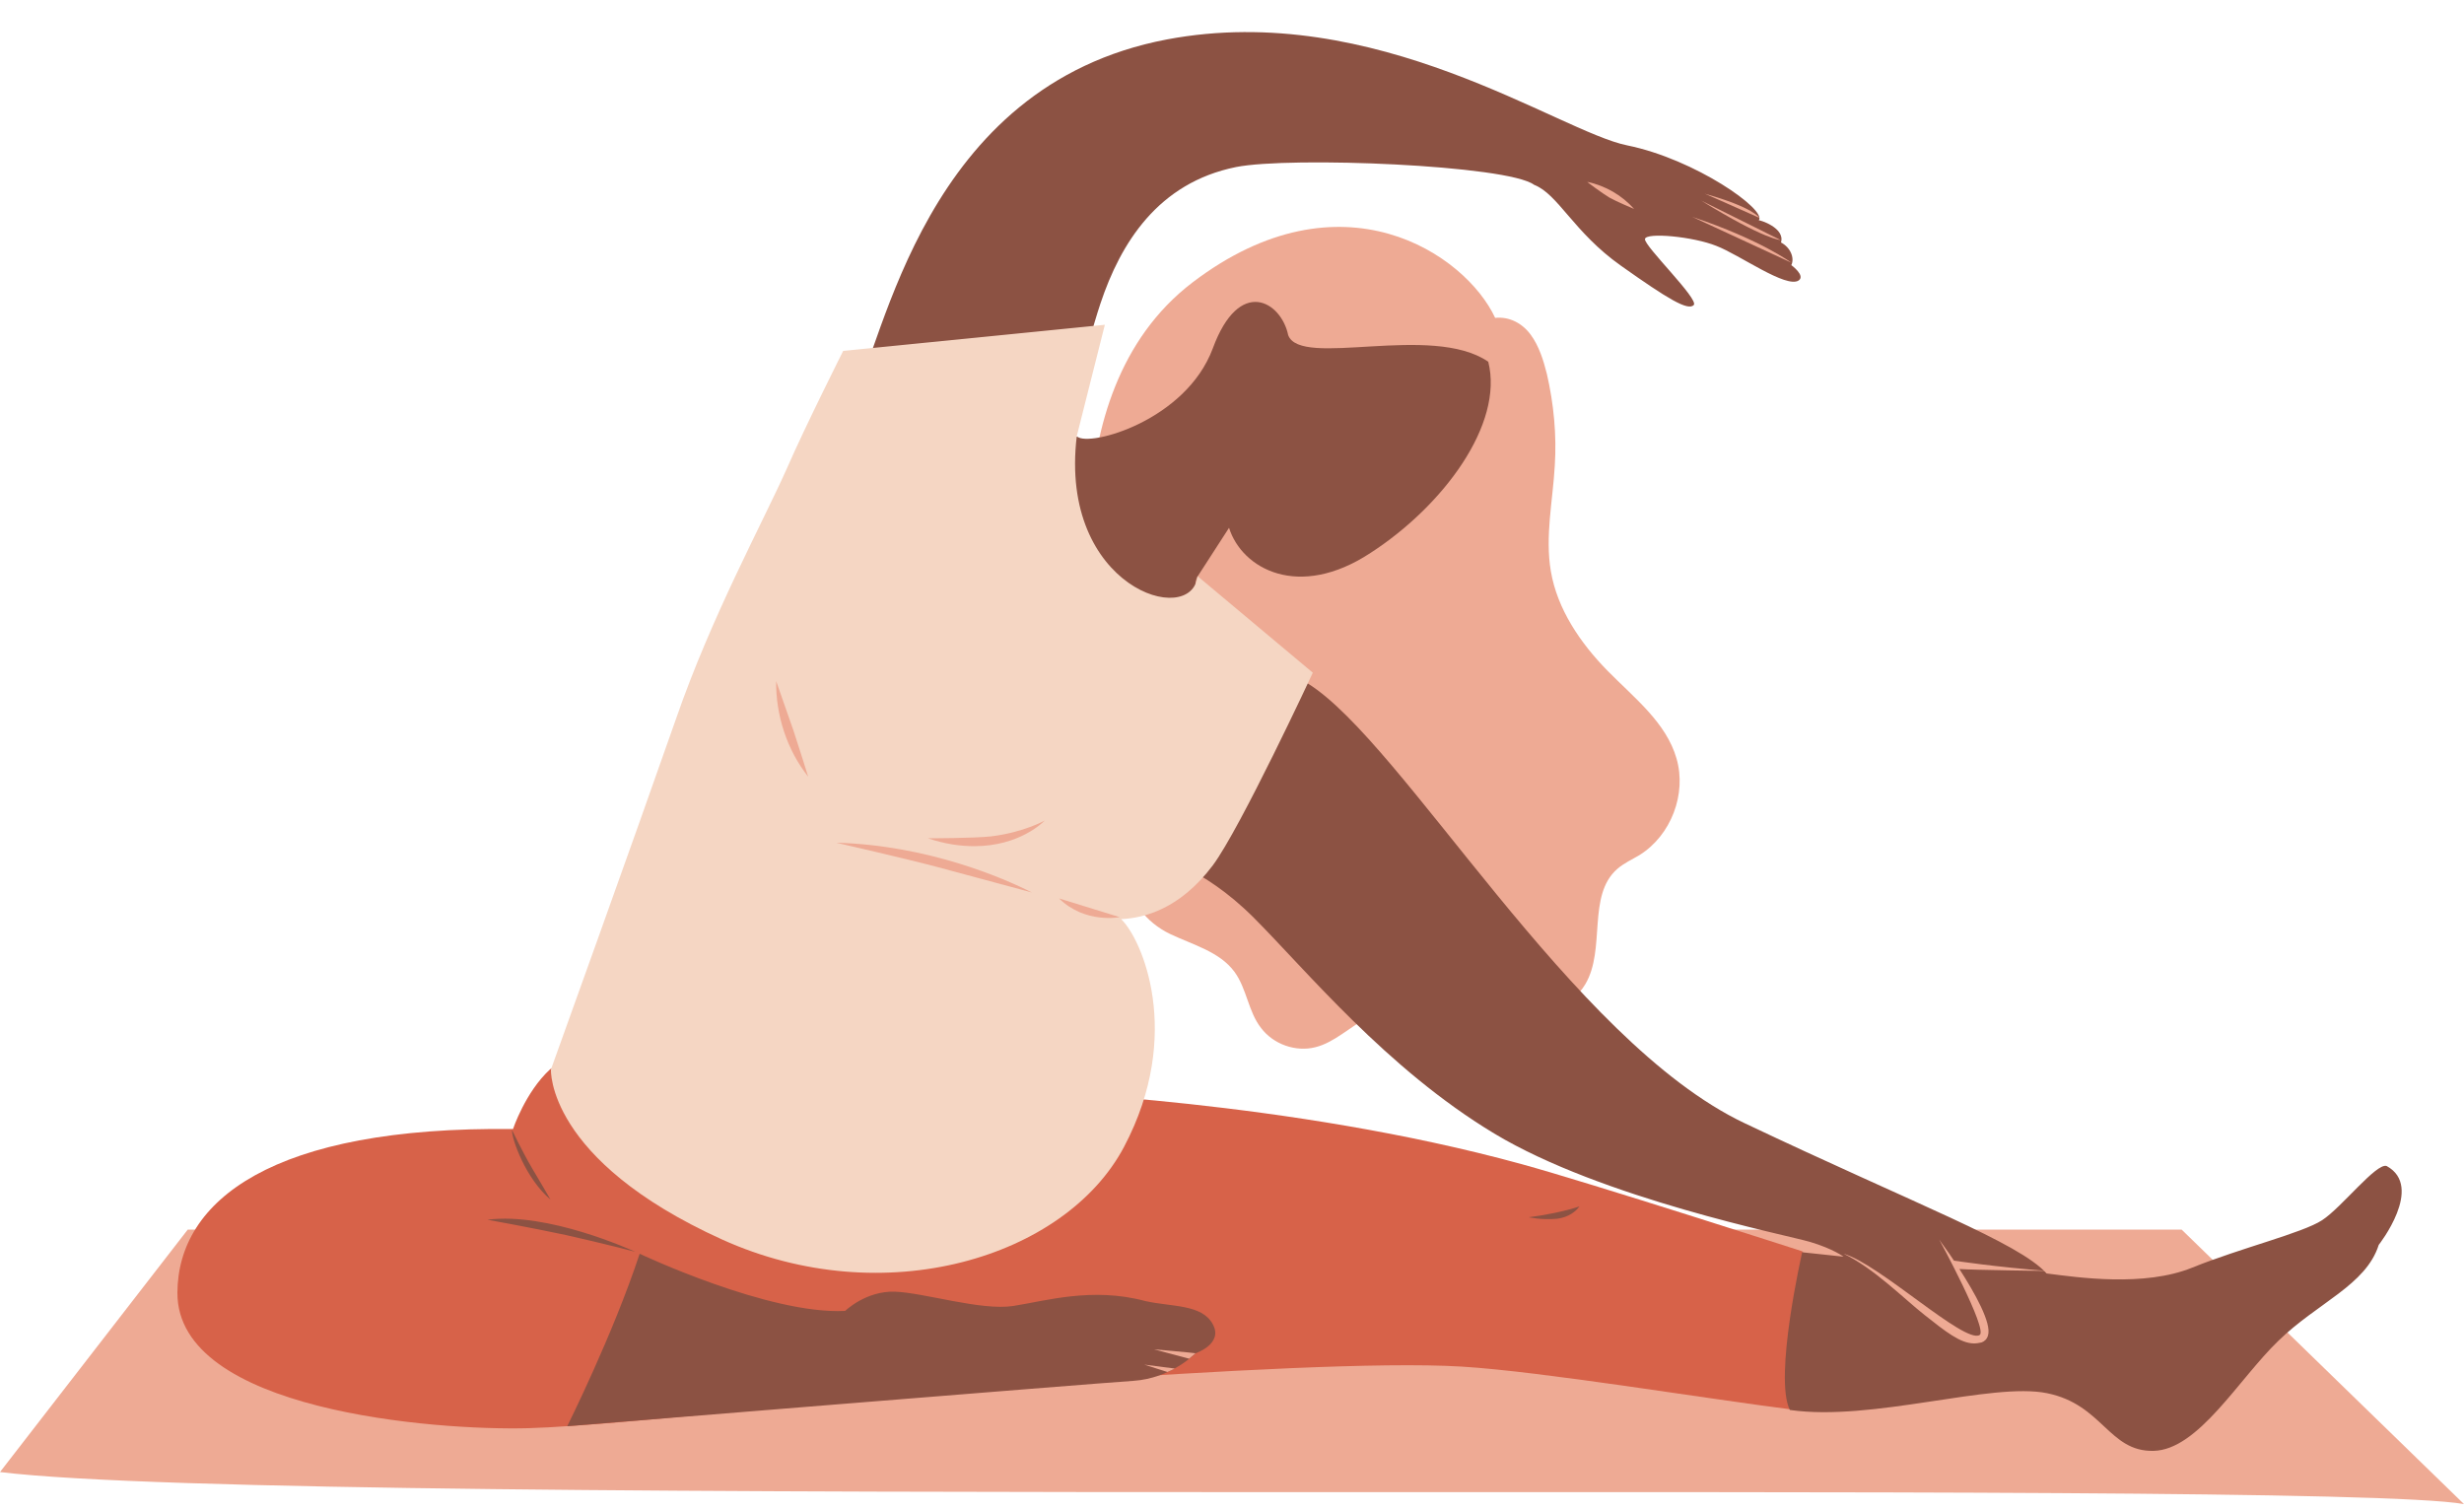
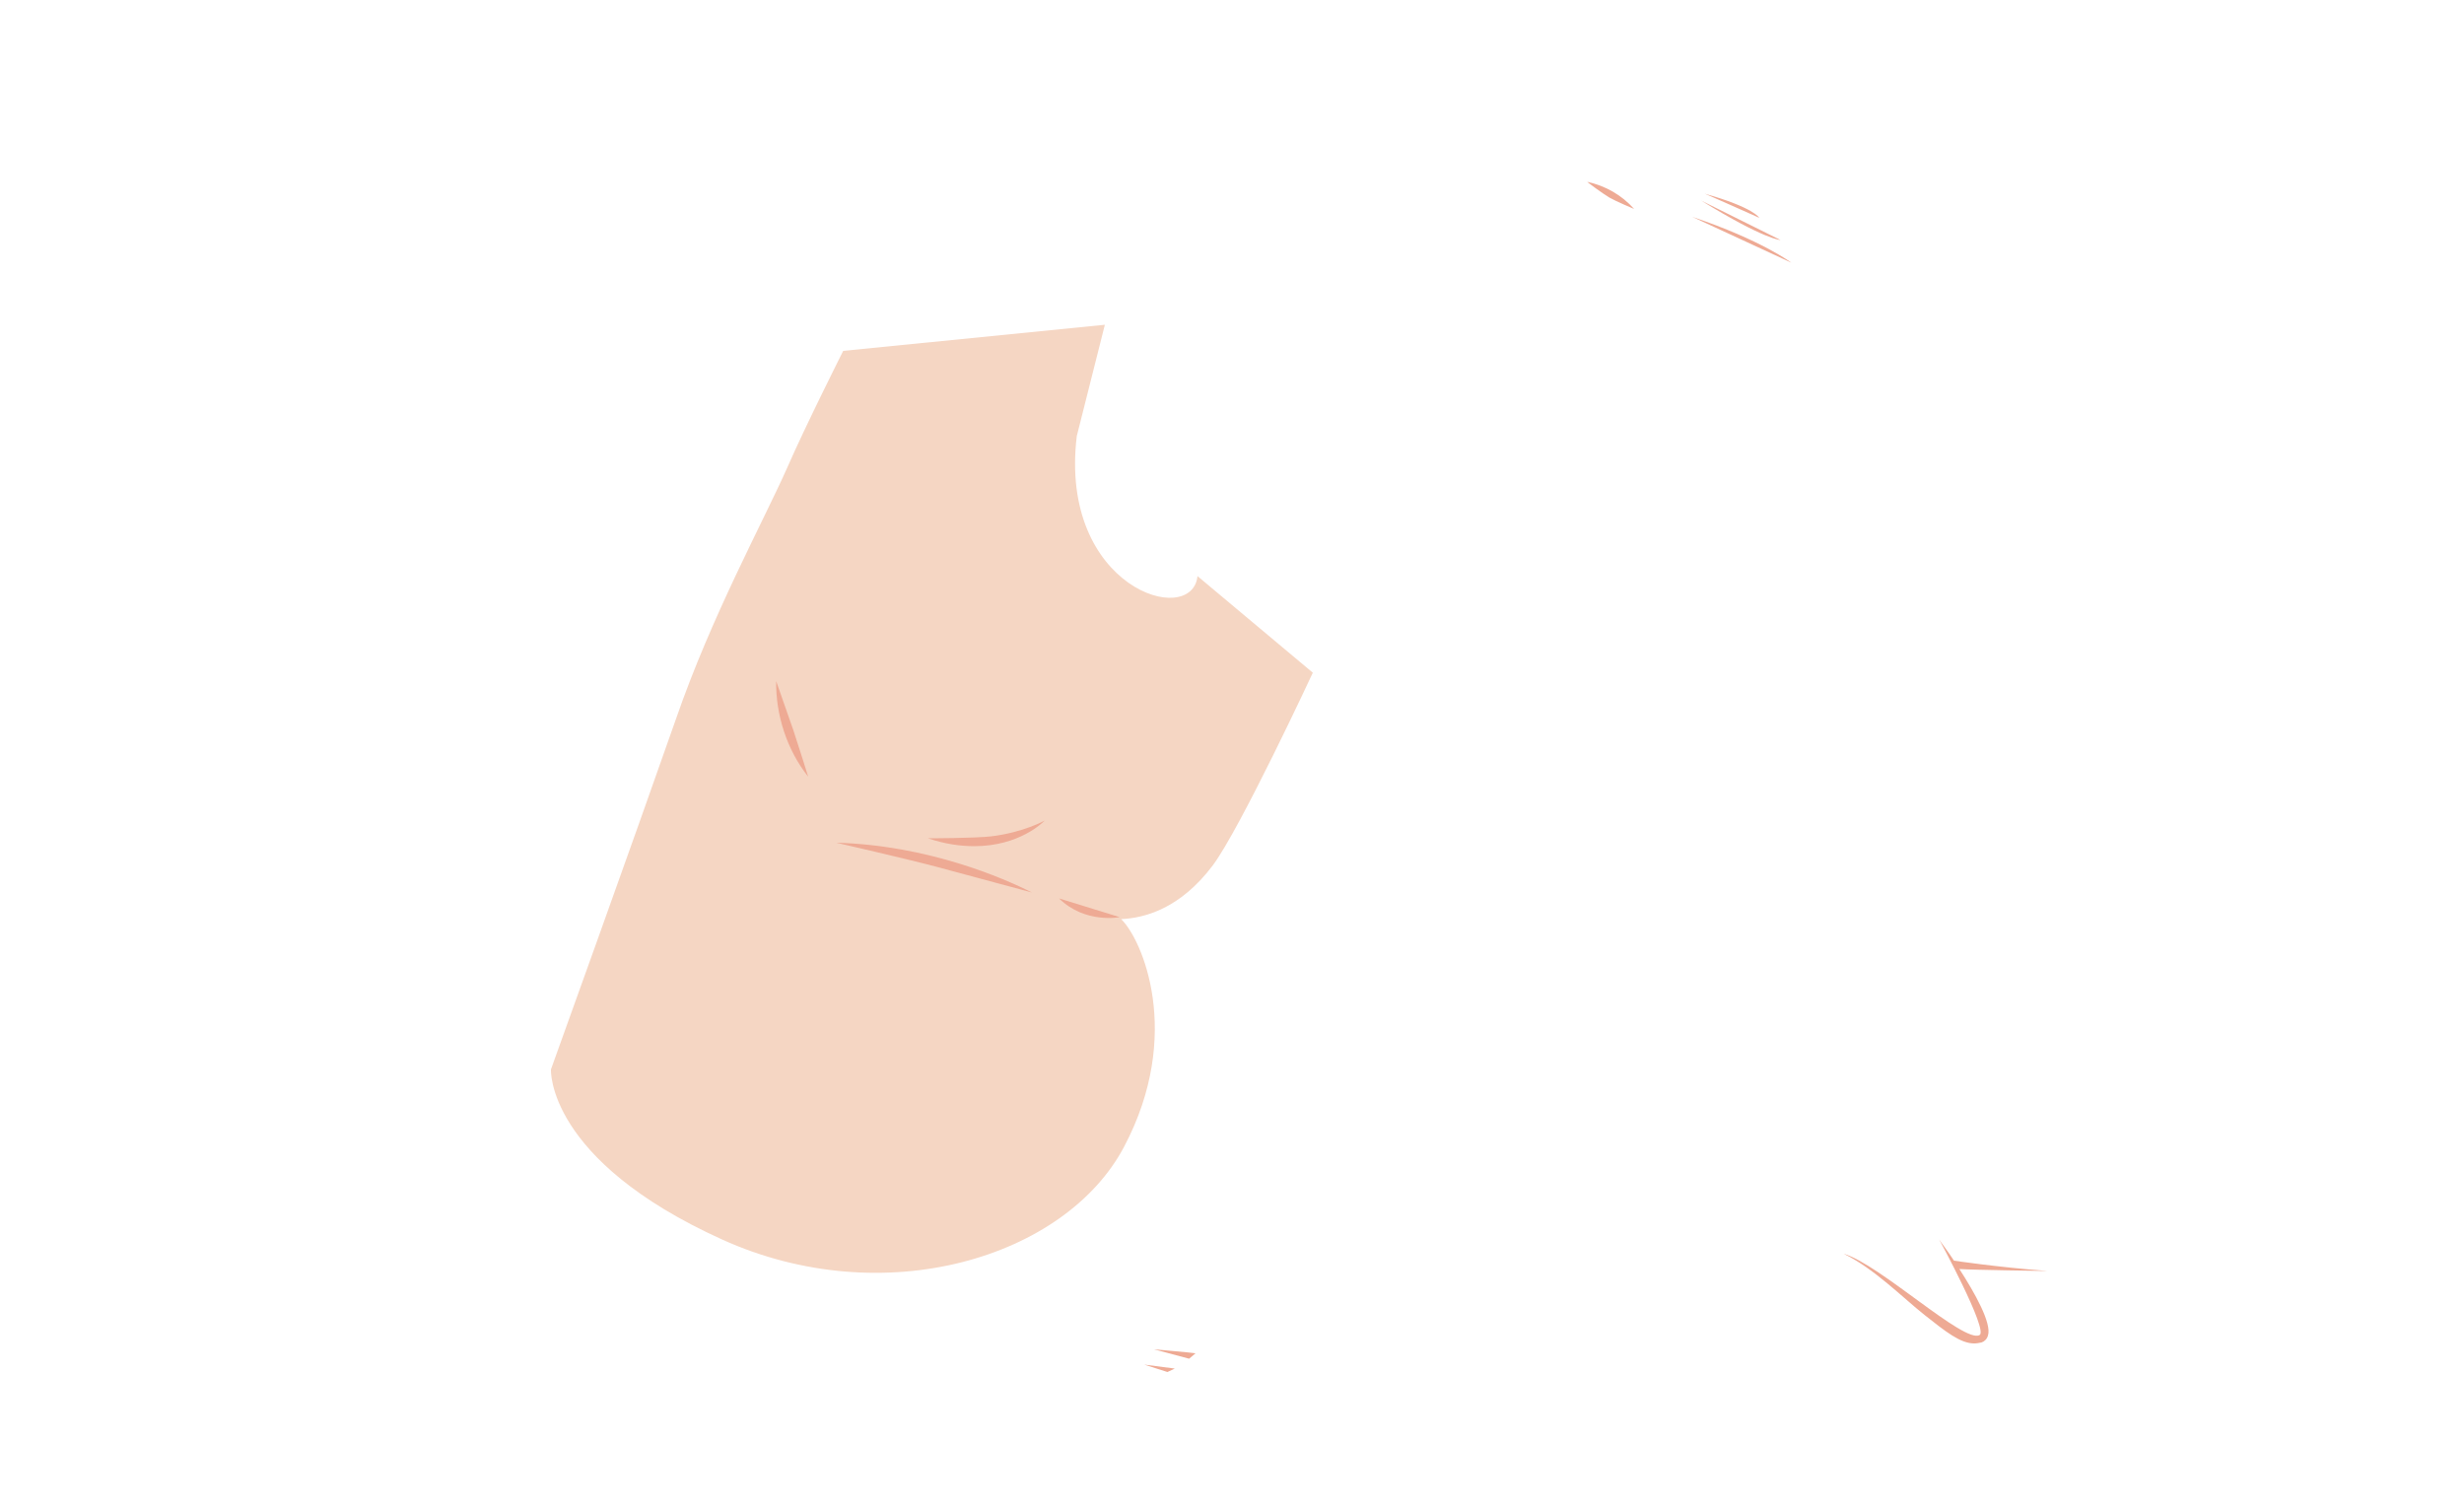
<svg xmlns="http://www.w3.org/2000/svg" height="306.3" preserveAspectRatio="xMidYMid meet" version="1.0" viewBox="0.0 -6.4 500.0 306.3" width="500.0" zoomAndPan="magnify">
  <g id="change1_1">
-     <path d="M500,298.8c-30.4-5.4-437.6,1.1-500-6.5l38.1-49.2h404.6L500,298.8z M230.1,171.2c-1.8,4.8,2.7,9.7,7.3,11.9 c4.6,2.2,10.1,3.6,13.1,7.7c2.5,3.4,2.8,8.1,5.4,11.4c2.5,3.3,7,4.9,11,3.9c4-1,7-4.2,10.7-6c4.7-2.3,10.2-2.1,15.3-1.4 c5.2,0.7,10.3,1.9,15.5,1.6c5.2-0.3,10.6-2.5,13.3-7c4.2-7.1,0.3-18,6.5-23.4c1.4-1.2,3-1.9,4.5-2.8c6.4-4,9.6-12.4,7.5-19.6 c-2.1-7.3-8.6-12.3-14-17.8c-5.5-5.6-10.2-12.5-11.5-20.2c-1.2-7.1,0.4-14.3,0.8-21.4c0.4-6.2-0.2-12.5-1.6-18.6 c-0.7-2.8-1.6-5.7-3.3-8s-4.3-3.7-7.2-3.4c-6-12.9-31.2-30.2-61.4-7.2s-18.9,72.8-18.9,72.8c2.4,14.1,3.8,28.8,3.5,43.2" fill="#EEAA94" />
-   </g>
+     </g>
  <g id="change2_1">
-     <path d="M209.1,215.1c0,0,52.6,1.8,99.6,14.7c13.9,3.8,57,17.7,57,17.7l14,21.4l-15.4,10.8 c-18.3-2.3-51.3-7.8-67.7-8.8c-16.4-1-49.8,0.9-79.5,2.9s-91,9.1-109.9,9.6c-18.9,0.5-71.3-3.5-71.2-27.5 c0.1-18.7,19.3-33.8,68.1-33.2c0,0,2.5-7.5,7.5-12.1C116.7,206,209.1,215.1,209.1,215.1z" fill="#D76249" />
-   </g>
+     </g>
  <g id="change3_1">
-     <path d="M316,240.9c2.3-0.3,3.8-1.5,4.5-2.5c-3,1-7.1,1.8-10.3,2.2C310.2,240.6,312.9,241.2,316,240.9z M361.4,42.8 c1.9,1,2.8,3.1,2.1,4.6c0,0,2.9,2.1,1.5,3.1c-2.5,1.7-12-5.2-16.7-7c-4.7-1.9-14.3-2.8-14.5-1.4c-0.2,1.4,11,12.2,9.9,13.4 c-1.2,1.2-5.2-1.2-14.8-8c-9.6-6.8-12.7-14.5-17.6-16.4c-5.3-4-49.5-5.8-60.5-3.6c-15.8,3.2-23.4,15.4-27.5,27.7 c-3.1,9.3-7.5,28-4.7,27c2.5,2.1,22-3.2,27.5-17.9c5.4-14.7,13.9-9.5,15.3-2.7c2.5,6.8,29.1-2.5,40.6,5.4 c3.2,12.7-9.2,29.3-23.9,38.8c-14.6,9.6-26.1,3.2-28.7-5.1l-6.4,9.9c-2.7,5.1,7.7,12.6,22.4,21.7c19.3,12,53.4,72.5,88.6,89.2 s55.6,24.2,61.3,30.5c6.3,0.8,19.8,2.8,29.6-1.2c9.9-4,22.3-7,26.3-9.6c4-2.6,11-11.7,13.1-11c7.7,4.2-1.6,16-1.6,16 c-2.6,8.2-12.4,11.7-20.4,19.5c-8,7.7-16.2,22.1-25.3,22.3c-9.1,0.2-10.3-9.4-21.6-11.7c-11.3-2.3-35.4,5.8-52.2,3.4 c-3.3-6.6,2.5-32,2.5-32l8.4,0.9c0,0-2.1-1.6-6.8-3c-4.7-1.4-42.2-8.8-64.1-22s-38.2-33.2-48.8-43.8c-10.6-10.6-19.9-12.4-19.9-12.4 l-85.7-29.1c0,0,17.5-51.6,24.1-63.4c6.6-11.7,14.3-63.9,63.9-73.3c42.4-8,79.5,18.7,93.4,21.5c13.8,2.8,28.4,13.1,26.7,15.2 C357,38.2,362.3,39.8,361.4,42.8z M115.1,283c0,0,107-8.7,114.8-9.2s12.7-5.6,12.7-5.6s5.7-1.9,3.5-5.9c-2.2-4.1-8.4-3.5-13.7-4.7 c-10.8-2.9-20.3,0-26.8,1s-18.1-2.7-24-2.9c-5.9-0.2-10.1,3.9-10.1,3.9c-15.5,0.8-41.7-11.6-41.7-11.6 C124.4,264.4,115.1,283,115.1,283z M128.9,247.6c-0.7-0.3-17.7-8.1-30-6.5c0,0,9.4,1.7,15.9,3.1 C122.4,245.9,128.9,247.6,128.9,247.6z M111.7,237c0,0-2.6-4.5-3.7-6.3c-2-3.4-4.1-7.8-4.1-7.8C103.8,224.7,106.7,232.8,111.7,237z" fill="#8C5243" />
-   </g>
+     </g>
  <g id="change4_1">
    <path d="M218.5,82.1c-3.7,30.8,23.4,39,24.5,28.4l23.4,19.6c0,0-14.7,31.6-20.3,39.1c-6.7,8.9-14,10.7-18.6,10.9 c4.2,4,12.7,23.3,0.6,46.2c-11.9,22.5-48.7,33.7-81.6,18.8c-35.7-16.2-34.7-34.5-34.7-34.5s17-47.2,25.4-71.2 c7.2-20.8,17.6-39.8,22.5-50.8c3.7-8.5,11.4-23.8,11.4-23.8l53.1-5.3L218.5,82.1z" fill="#F5D6C3" />
  </g>
  <g id="change1_2">
    <path d="M343.4,37.6c14,4.7,20.1,9.3,20.1,9.3L343.4,37.6z M345.2,34.3c13,8,16.1,8,16.1,8L345.2,34.3z M357,37.8 c0,0-1.1-2.1-11.1-4.9C345.8,32.8,357,37.8,357,37.8z M326.6,33.7c1.4,0.8,5,2.3,5,2.3c-2.5-2.8-5.8-4.7-9.5-5.5 C322,30.5,325.1,32.8,326.6,33.7z M374.1,248c6.1,2.9,12.1,9,16.4,12.4c4.3,3.4,7.3,5.8,10.1,5.8c0.5,0,1-0.1,1.5-0.2 c0.6-0.2,1.1-0.7,1.3-1.4c0.8-2.5-2.7-8.7-5.8-13.5c2.7,0.2,17.9,0.4,17.9,0.4c-10.5-0.8-19-2.1-19-2.1c-1.3-2-2.5-3.5-3-4.3 c0,0,10,18.4,8.2,19.4C398.6,266.3,381.4,250.1,374.1,248z M227.2,179.7l-12.3-3.8C220.2,181.1,227.2,179.7,227.2,179.7z M197.7,165.3c9.2,0,14-4.9,14.3-5.2c0,0-4.3,2.4-10.8,3.2c-3.4,0.4-12.9,0.4-12.9,0.4C191.8,164.9,195,165.3,197.7,165.3z M209.4,174.7c-5.7-2.9-21.1-9.6-39.7-10.1c0,0,14.4,3.3,20.4,4.9C198.7,171.8,209.4,174.7,209.4,174.7z M164,151.2c0,0-2-6.4-3-9.4 c-1.1-3.2-3.5-10-3.5-10C157.4,138.7,159.7,145.8,164,151.2z M242.6,268.2c-0.4-0.1-8.4-0.8-8.4-0.8l7.1,1.9L242.6,268.2z M238.4,271.3l-6.2-0.8l4.7,1.5L238.4,271.3z" fill="#EEAA94" />
  </g>
</svg>